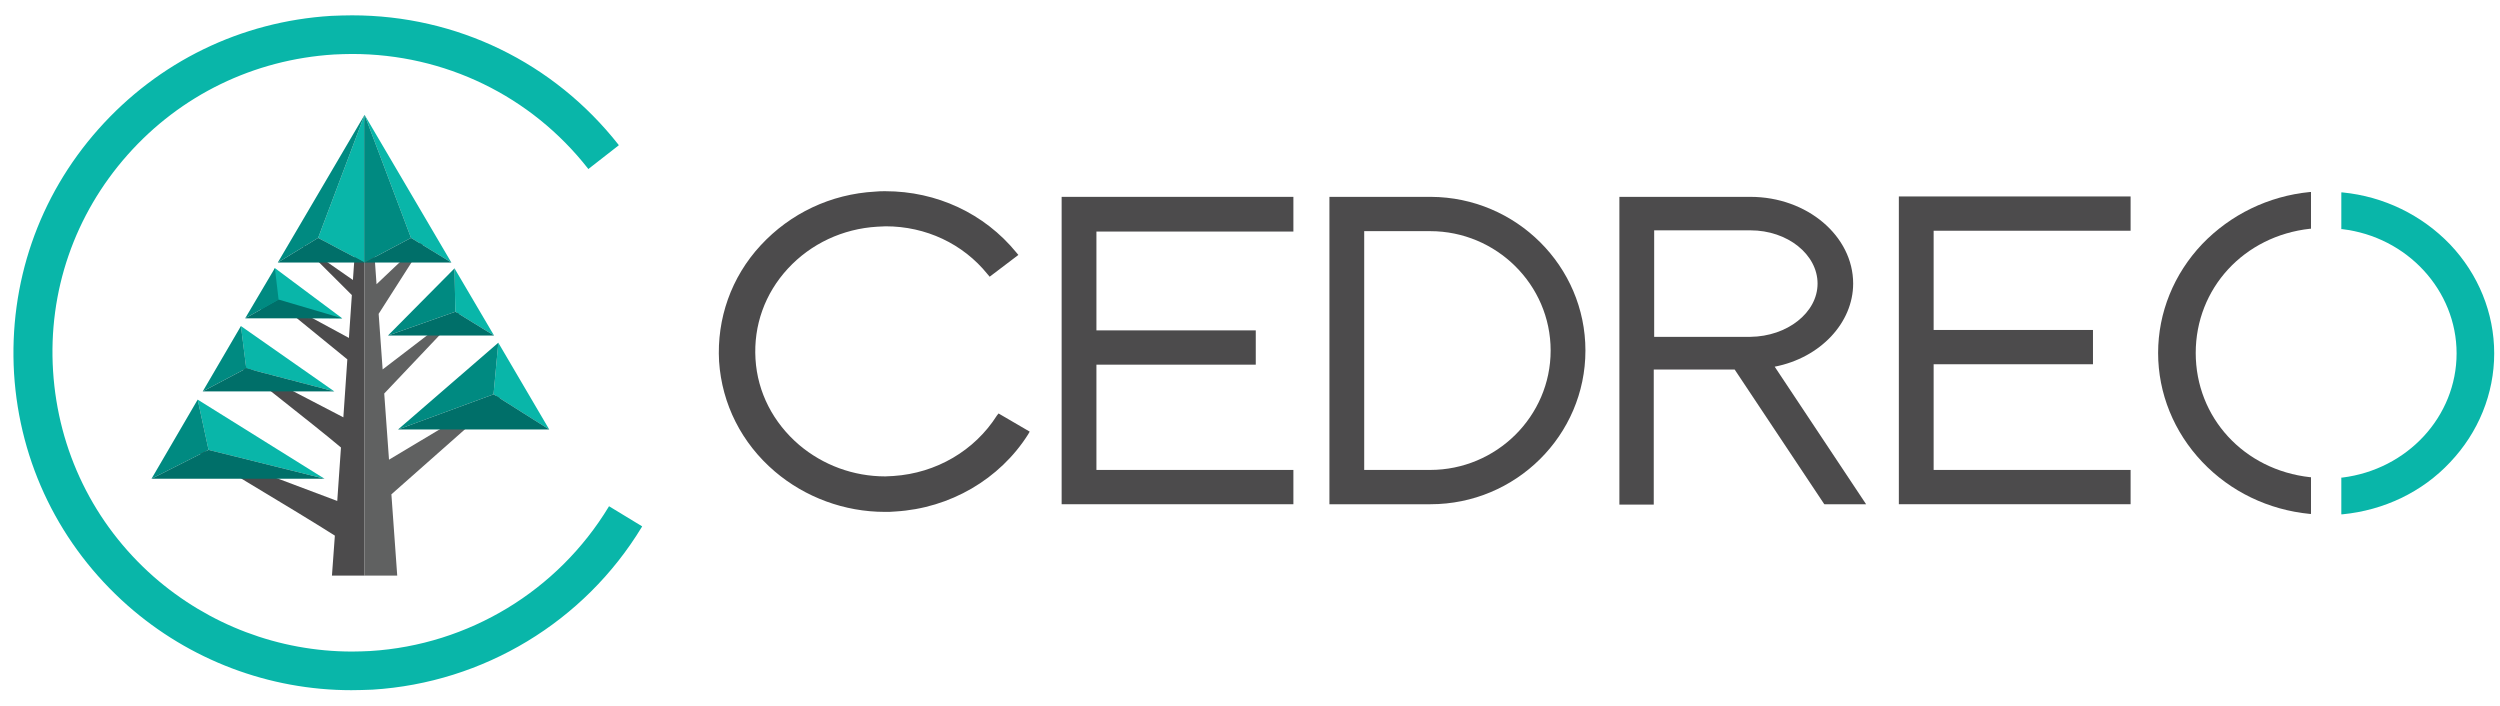
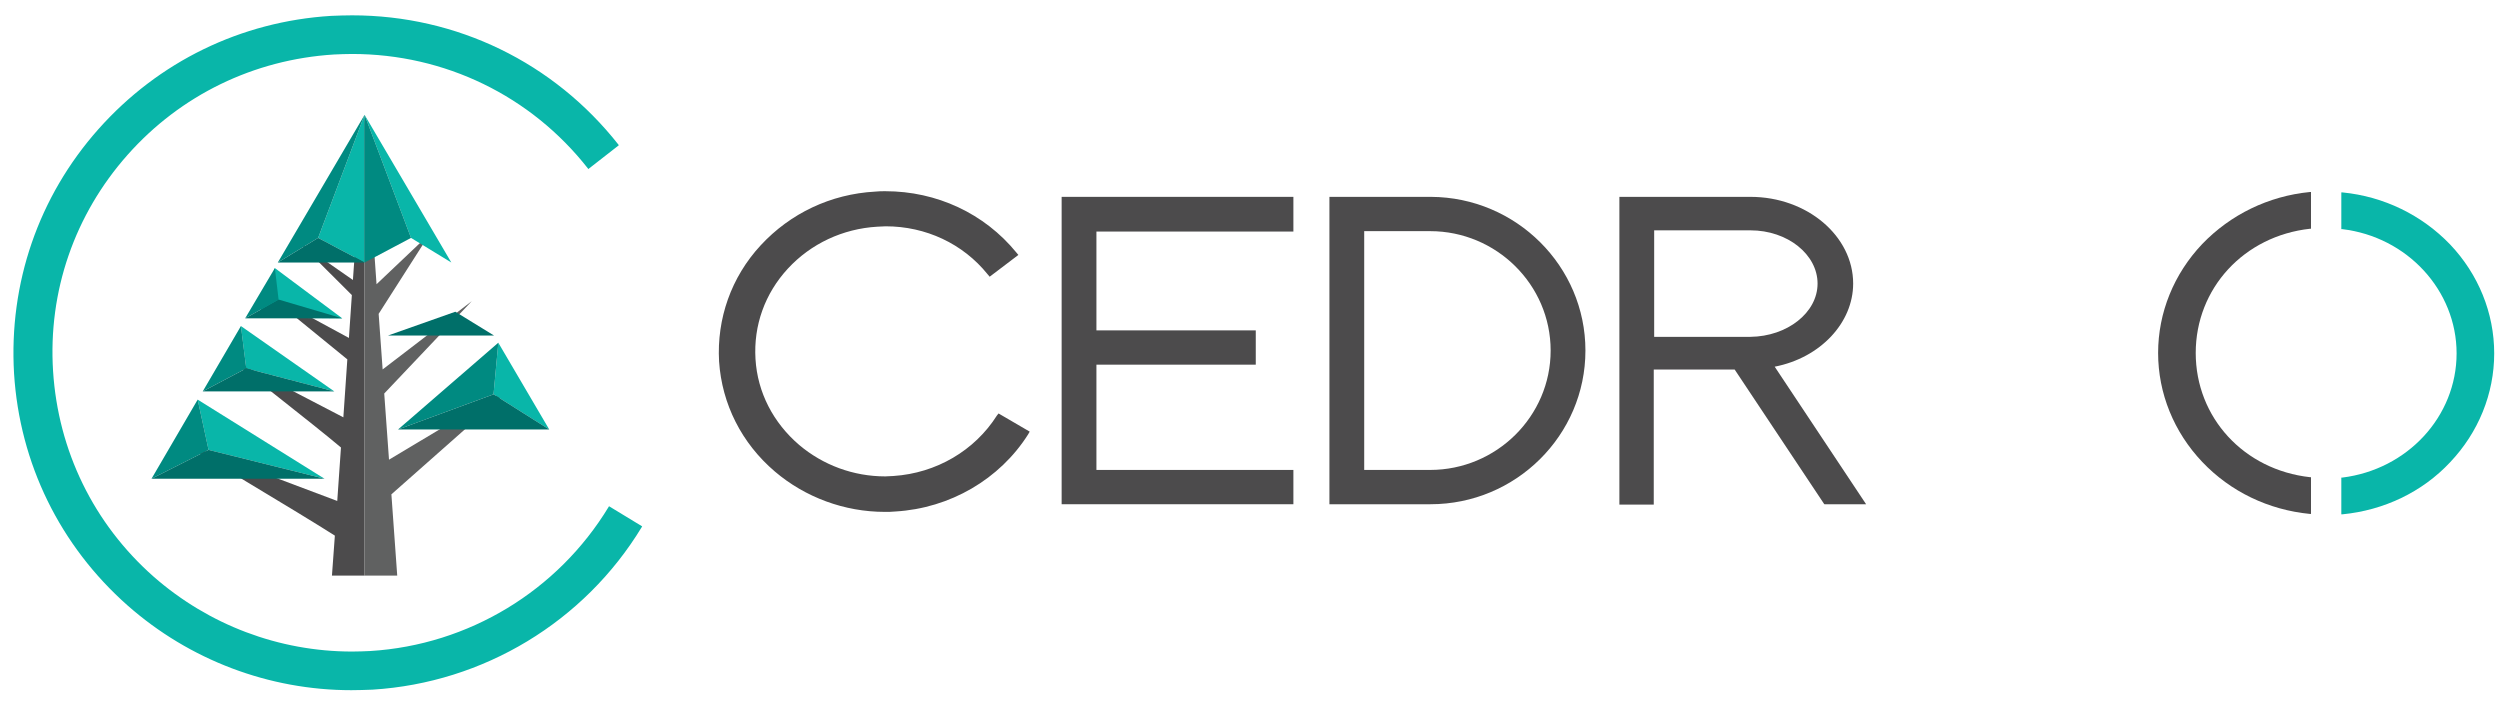
<svg xmlns="http://www.w3.org/2000/svg" width="163" height="46" viewBox="0 0 163 46" fill="none">
  <path d="M23.771 37.528V7.505L23.01 18.255L19.515 15.822L22.941 19.238L22.75 22.034L17.335 19.1L22.646 23.431L22.387 27.21L14.792 23.259C14.792 23.259 20.605 27.797 22.231 29.177L21.989 32.663L11.678 28.78C11.678 28.78 19.428 33.387 21.833 34.923L21.643 37.528H23.771Z" fill="#4C4B4C" />
  <path d="M33.754 24.95L25.363 29.971L25.052 25.657L30.761 19.635L24.948 24.087L24.688 20.463L28.027 15.235L24.55 18.531L23.771 7.488V37.529H25.899L25.519 32.231L33.754 24.95Z" fill="#606161" />
  <path d="M32.489 22.345L32.178 25.709L35.811 28.004L32.489 22.345Z" fill="#09B6A9" />
-   <path d="M29.687 20.326L29.635 17.497L32.213 21.879L29.687 20.326Z" fill="#09B6A9" />
  <path d="M15.707 21.258L21.797 25.52L16.053 24.019L15.707 21.258Z" fill="#09B6A9" />
  <path d="M17.922 17.479L22.316 20.757L16.832 20.705L17.922 17.479Z" fill="#09B6A9" />
  <path d="M12.887 26.054L13.596 29.333L21.157 31.213L12.887 26.054Z" fill="#09B6A9" />
  <path d="M23.77 7.488L26.797 15.511L29.427 17.116L23.77 7.488Z" fill="#09B6A9" />
  <path d="M23.77 17.116V7.488L20.742 15.511L23.77 17.116Z" fill="#09B6A9" />
  <path d="M39.74 33.025L39.705 33.008L39.688 33.042C36.366 38.529 30.553 42.049 24.151 42.446C23.754 42.464 23.356 42.481 22.958 42.481C18.183 42.481 13.598 40.738 10.017 37.598C6.107 34.147 3.788 29.384 3.46 24.191C3.131 18.997 4.861 13.993 8.321 10.093C11.781 6.194 16.556 3.882 21.764 3.554C22.162 3.536 22.56 3.519 22.958 3.519C28.996 3.519 34.619 6.245 38.338 10.991L38.355 11.025L40.345 9.472L40.328 9.438C36.106 4.071 29.774 1 22.958 1C22.508 1 22.058 1.017 21.591 1.035C15.709 1.397 10.328 4.02 6.418 8.42C2.508 12.82 0.57 18.479 0.916 24.346C1.28 30.213 3.909 35.579 8.321 39.478C12.352 43.033 17.543 45 22.906 45C23.356 45 23.823 44.983 24.29 44.965C31.522 44.517 38.096 40.548 41.85 34.354L41.868 34.319L39.74 33.025Z" fill="#09B6A9" />
  <path d="M9.879 31.213L12.889 26.054L13.599 29.333L9.879 31.213Z" fill="#008A81" />
  <path d="M32.491 22.344L25.951 28.004L32.179 25.709L32.491 22.344Z" fill="#008A81" />
  <path d="M15.71 21.257L16.056 24.018L13.219 25.519L15.71 21.257Z" fill="#008A81" />
-   <path d="M25.293 21.878L29.687 20.325L29.636 17.496L25.293 21.878Z" fill="#008A81" />
  <path d="M17.922 17.478L18.164 19.531L15.984 20.756L17.922 17.478Z" fill="#008A81" />
  <path d="M23.771 17.116V7.488L26.799 15.511L23.771 17.116Z" fill="#008A81" />
  <path d="M23.771 7.487L20.743 15.511L18.113 17.116L23.771 7.487Z" fill="#008A81" />
  <path d="M15.984 20.756H22.317L18.164 19.531L15.984 20.756Z" fill="#006F69" />
  <path d="M13.219 25.519H21.8L16.056 24.018L13.219 25.519Z" fill="#006F69" />
  <path d="M9.879 31.213H21.159L13.599 29.332L9.879 31.213Z" fill="#006F69" />
  <path d="M25.951 28.003H35.813L32.179 25.709L25.951 28.003Z" fill="#006F69" />
  <path d="M25.293 21.878H32.213L29.687 20.325L25.293 21.878Z" fill="#006F69" />
-   <path d="M23.771 17.116H29.429L26.799 15.511L23.771 17.116Z" fill="#006F69" />
  <path d="M23.771 17.116H18.113L20.743 15.511L23.771 17.116Z" fill="#006F69" />
  <path d="M93.297 12.835H86.678V32.876H93.27C98.834 32.876 103.37 28.379 103.37 22.856C103.37 17.359 98.861 12.862 93.297 12.835ZM101.102 22.856C101.102 27.143 97.569 30.64 93.244 30.64H88.946V15.071H93.244C97.569 15.071 101.102 18.569 101.102 22.856Z" fill="#4C4B4C" />
  <path d="M120.826 18.49C120.826 15.386 117.82 12.835 114.128 12.835H105.584V32.902H107.825V24.092H113.099L118.927 32.85L118.954 32.876H121.67L115.71 23.908C118.69 23.329 120.826 21.041 120.826 18.49ZM118.505 18.49C118.505 20.384 116.528 21.935 114.128 21.962H107.852V15.018H114.128C116.554 15.018 118.505 16.596 118.505 18.49Z" fill="#4C4B4C" />
-   <path d="M123.805 32.875H138.915V30.64H126.073V23.749H136.462V21.514H126.073V15.044H138.915V12.809H123.805V32.875Z" fill="#4C4B4C" />
  <path d="M69.219 32.876H84.329V30.64H71.487V23.776H81.876V21.541H71.487V15.097H84.329V12.835H69.219V32.876Z" fill="#4C4B4C" />
-   <path d="M65 27.09C63.55 29.378 61.045 30.851 58.25 31.035C58.065 31.035 57.907 31.061 57.722 31.061C55.639 31.061 53.661 30.325 52.105 29.009C50.418 27.563 49.389 25.59 49.258 23.408C49.126 21.225 49.864 19.147 51.367 17.516C52.87 15.886 54.953 14.913 57.195 14.781C57.38 14.781 57.564 14.755 57.749 14.755C60.359 14.755 62.785 15.886 64.394 17.885L64.526 18.042L66.398 16.622L66.266 16.464C64.183 13.913 61.071 12.467 57.722 12.467C57.511 12.467 57.274 12.467 57.063 12.493C54.162 12.651 51.525 13.913 49.6 15.991C47.675 18.069 46.726 20.778 46.884 23.565C47.069 26.353 48.361 28.904 50.523 30.745C52.501 32.428 55.059 33.375 57.696 33.375C57.907 33.375 58.144 33.375 58.382 33.349C61.941 33.139 65.185 31.245 67.031 28.326L67.136 28.142L65.106 26.958L65 27.09Z" fill="#4C4B4C" />
+   <path d="M65 27.09C63.55 29.378 61.045 30.851 58.25 31.035C58.065 31.035 57.907 31.061 57.722 31.061C55.639 31.061 53.661 30.325 52.105 29.009C50.418 27.563 49.389 25.59 49.258 23.408C49.126 21.225 49.864 19.147 51.367 17.516C52.87 15.886 54.953 14.913 57.195 14.781C57.38 14.781 57.564 14.755 57.749 14.755C60.359 14.755 62.785 15.886 64.394 17.885L64.526 18.042L66.398 16.622L66.266 16.464C64.183 13.913 61.071 12.467 57.722 12.467C57.511 12.467 57.274 12.467 57.063 12.493C54.162 12.651 51.525 13.913 49.6 15.991C47.675 18.069 46.726 20.778 46.884 23.565C47.069 26.353 48.361 28.904 50.523 30.745C52.501 32.428 55.059 33.375 57.696 33.375C57.907 33.375 58.144 33.375 58.382 33.349C61.941 33.139 65.185 31.245 67.031 28.326L67.136 28.142L65.106 26.958Z" fill="#4C4B4C" />
  <path d="M143.583 15.912C141.737 17.858 140.709 20.383 140.709 23.013C140.709 25.643 141.737 28.168 143.583 30.114C145.429 32.06 147.908 33.244 150.598 33.507H150.677V31.114H150.624C146.299 30.64 143.161 27.221 143.161 23.013C143.161 18.805 146.299 15.386 150.624 14.913H150.677V12.52H150.598C147.908 12.783 145.429 13.992 143.583 15.912Z" fill="#4C4B4C" />
  <path d="M159.748 15.939C157.902 14.019 155.423 12.809 152.733 12.546H152.654V14.939H152.707C156.953 15.439 160.17 18.937 160.17 23.04C160.17 27.142 156.979 30.614 152.707 31.14H152.654V33.533H152.733C155.423 33.27 157.928 32.087 159.748 30.14C161.594 28.194 162.622 25.67 162.622 23.04C162.622 20.41 161.594 17.885 159.748 15.939Z" fill="#09B6A9" />
</svg>